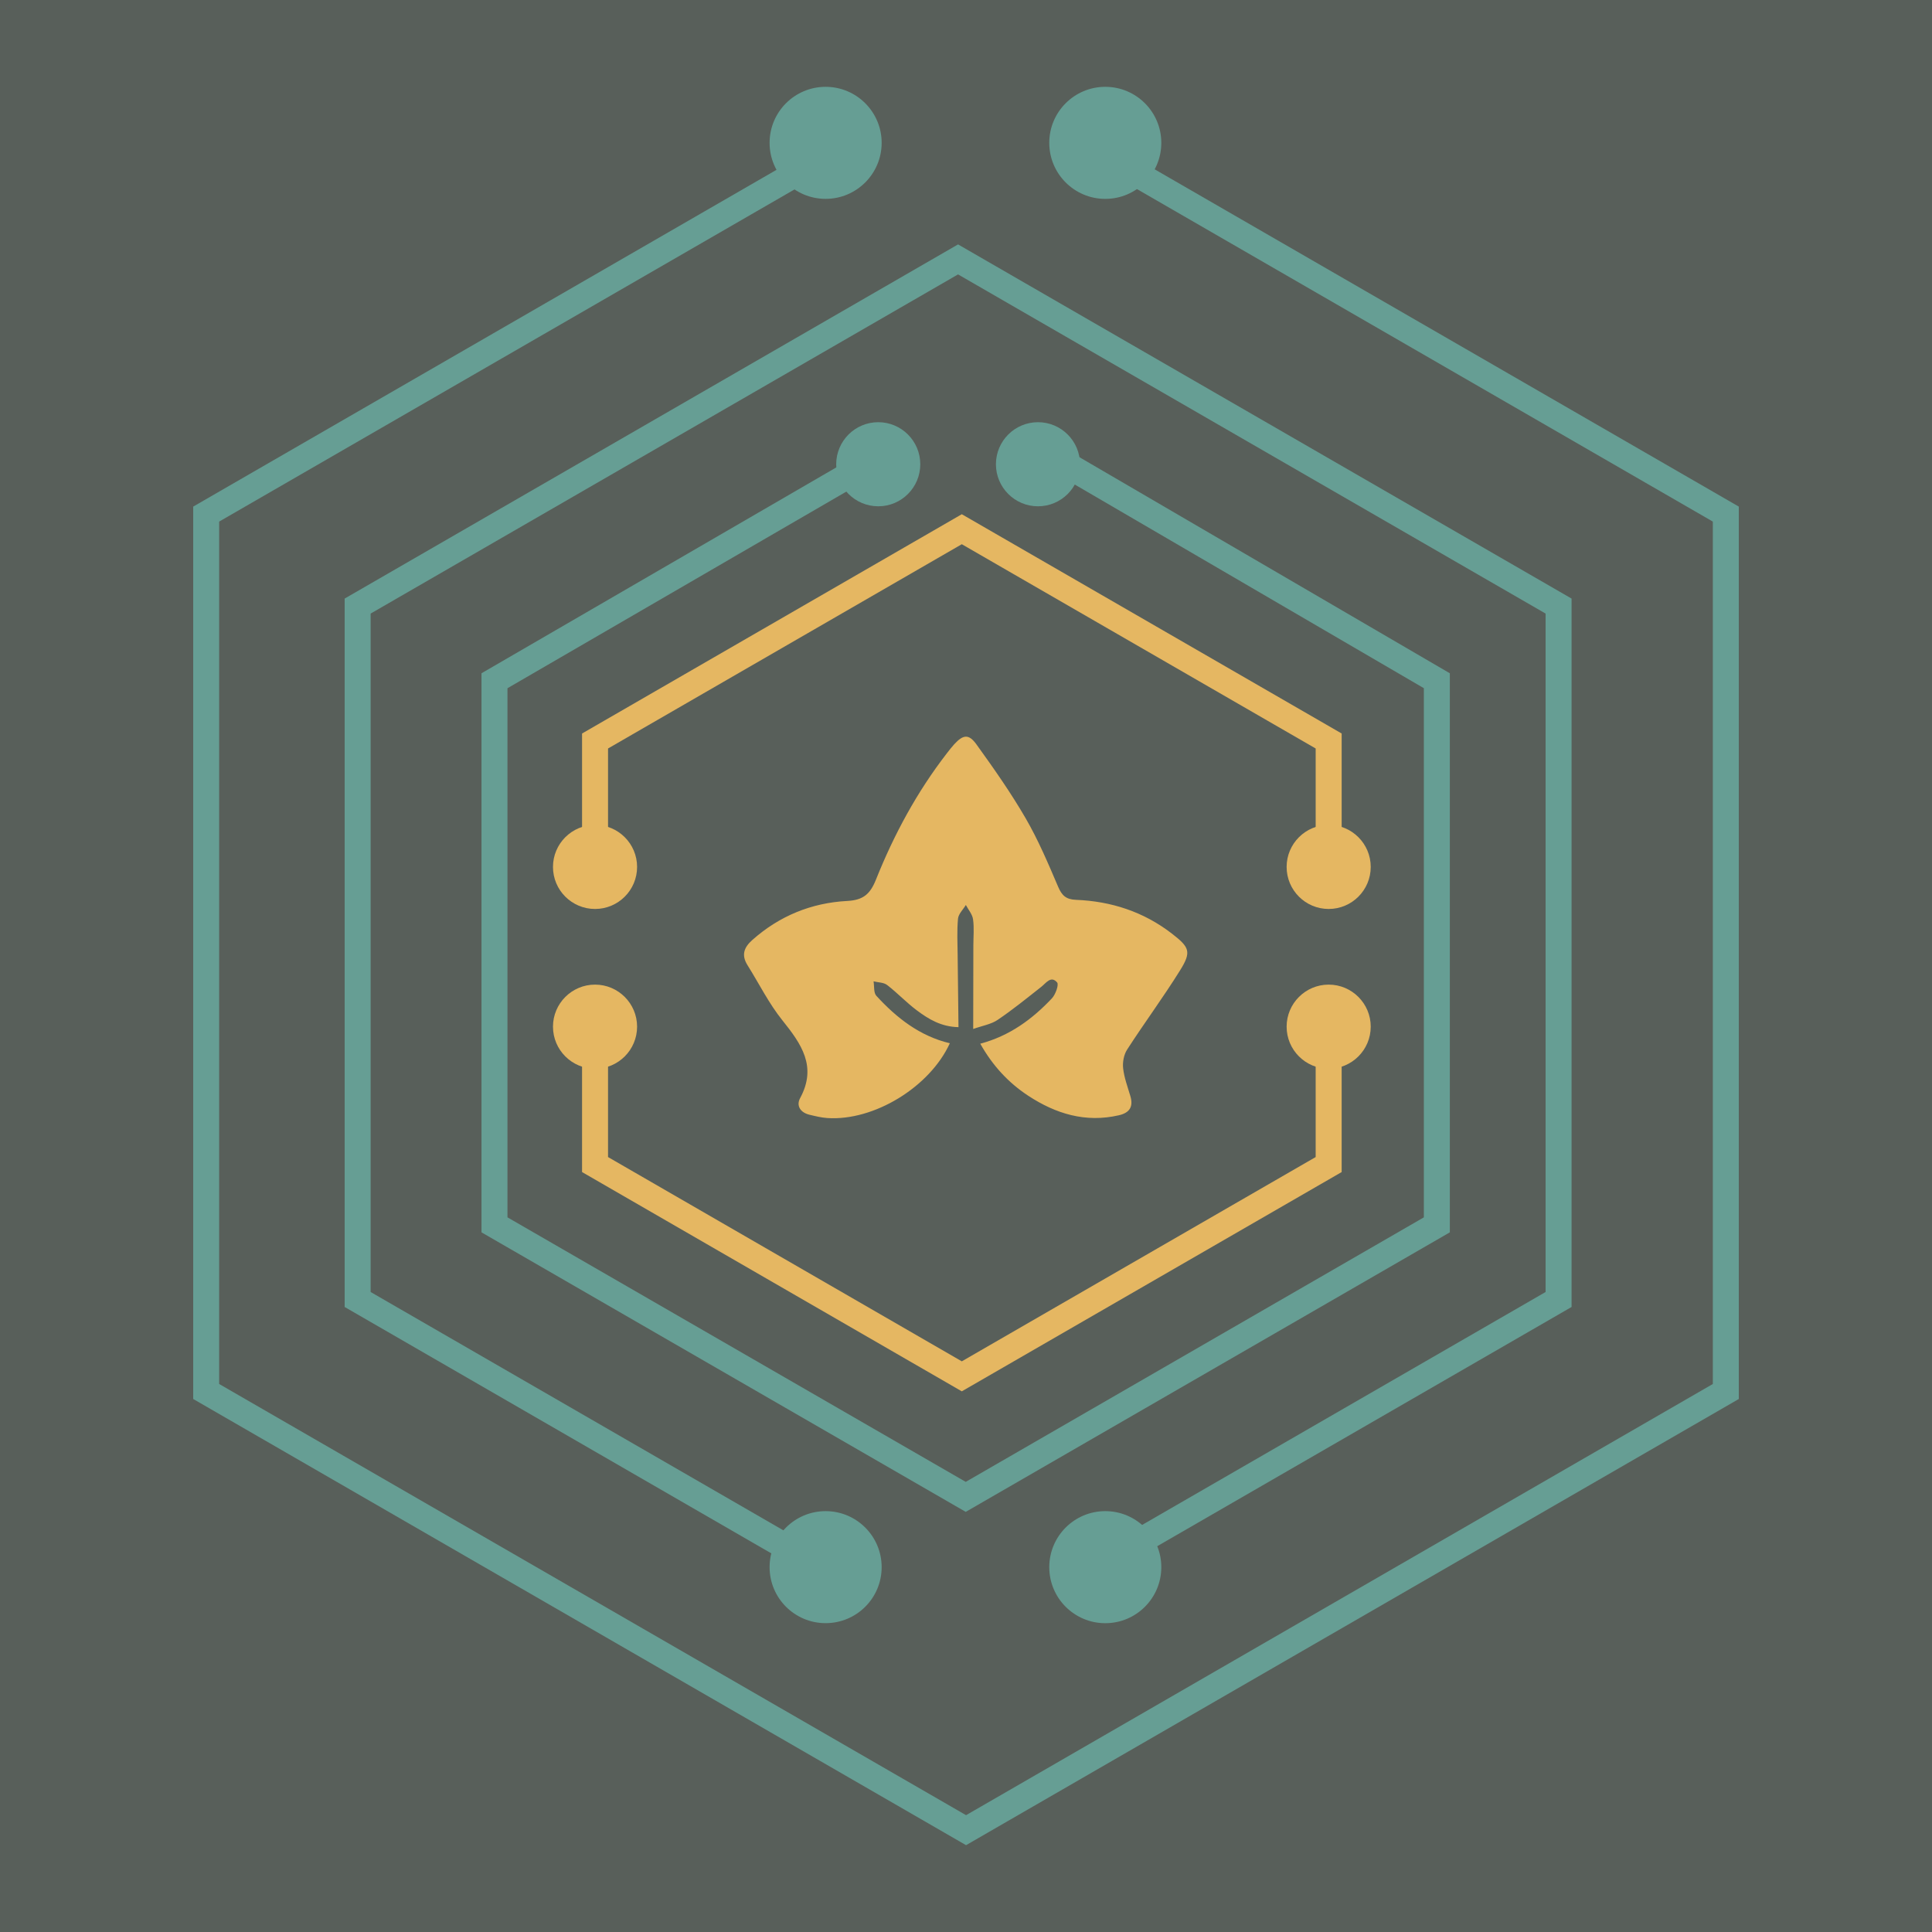
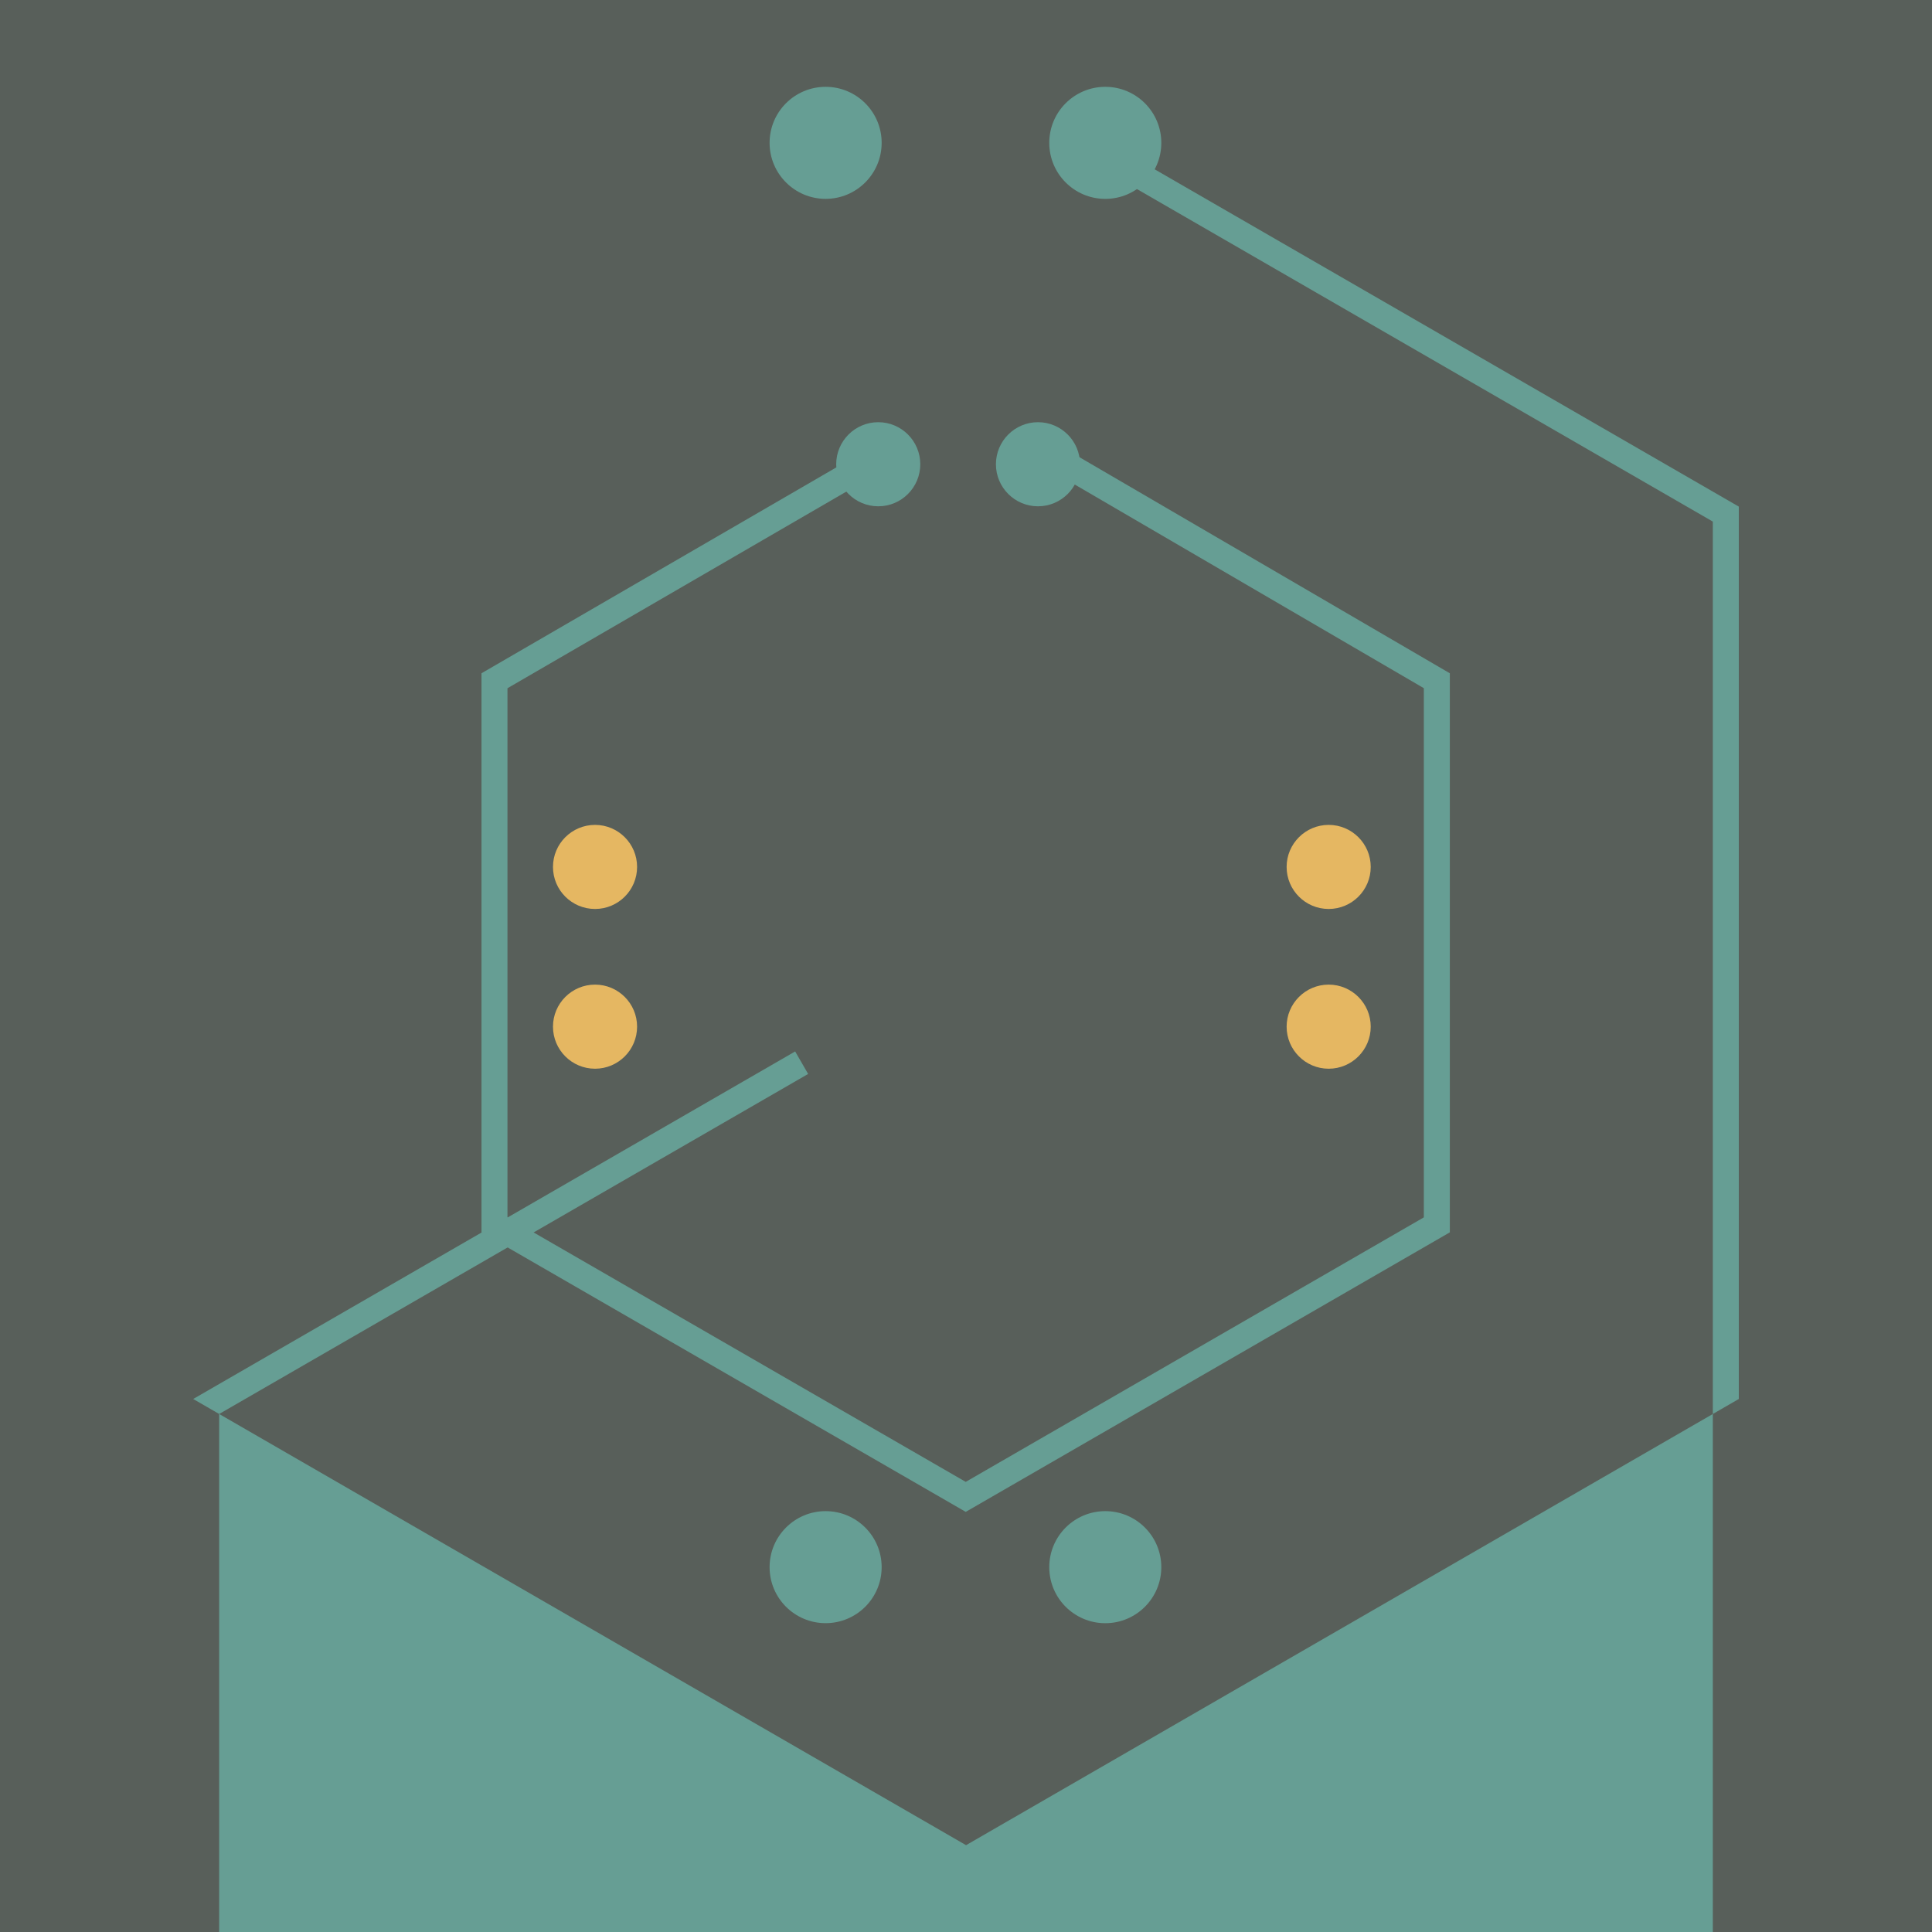
<svg xmlns="http://www.w3.org/2000/svg" width="500" height="500">
  <path fill="#585f5a" d="M0 0h500v500H0V0z" />
-   <path fill-rule="evenodd" clip-rule="evenodd" fill="#E5B762" d="M253.694 270.108c7.582-2.01 13.453-6.337 18.545-11.741.936-.996 1.842-3.536 1.34-4.114-1.586-1.832-2.824.14-4.116 1.153-3.713 2.926-7.386 5.914-11.285 8.546-1.686 1.143-3.9 1.484-6.314 2.345.01-7.632.03-14.621.04-21.617.005-2.258.23-4.545-.08-6.759-.171-1.302-1.218-2.482-1.862-3.713-.709 1.178-1.917 2.323-2.033 3.557-.292 3.142-.122 6.319-.091 9.484.056 6.093.141 12.181.216 18.579-4.488-.096-7.743-2.078-10.767-4.34-2.702-2.017-5.039-4.522-7.712-6.576-.881-.679-2.314-.644-3.499-.94.216 1.273-.013 2.945.722 3.742 5.246 5.722 11.233 10.426 19.017 12.28-5.197 11.364-19.673 20.159-31.709 19.352-1.556-.104-3.109-.492-4.641-.859-2.323-.564-3.463-2.324-2.384-4.312 4.421-8.188.289-14.013-4.61-20.13-3.502-4.361-6.029-9.495-9.022-14.265-1.615-2.586-.953-4.555 1.24-6.504 7.033-6.251 15.312-9.62 24.569-10.11 4.151-.217 5.943-1.773 7.448-5.542 4.66-11.657 10.602-22.666 18.315-32.638.623-.804 1.242-1.614 1.926-2.365 2.314-2.518 3.773-2.744 5.766.039 4.474 6.212 8.896 12.497 12.729 19.109 3.266 5.634 5.831 11.699 8.397 17.707.971 2.269 2.038 3.293 4.608 3.398 9.116.365 17.483 3.067 24.815 8.722 4.583 3.547 5.155 4.7 2.147 9.522-4.337 6.974-9.247 13.597-13.705 20.506-.851 1.317-1.218 3.27-1.037 4.85.272 2.438 1.168 4.813 1.872 7.194.831 2.768-.231 4.331-2.964 4.96-8.613 1.995-16.33-.371-23.465-5.05-5.141-3.374-9.242-7.816-12.416-13.47" />
-   <path fill="#669E94" d="M250.016 477.529L50 362.058V131.107l155.785-89.942 3.359 5.823-152.425 87.999v223.189l193.297 111.59 193.263-111.59V134.987L289.375 46.121l3.362-5.818L450 131.107v230.951z" />
-   <path fill="#669E94" d="M293.979 403.337l-3.362-5.82 109.381-63.146V158.792L247.944 71.015 95.921 158.792v175.579l107.738 62.209-3.363 5.821-111.101-64.156V154.911l158.749-91.658 158.777 91.658v183.334z" />
+   <path fill="#669E94" d="M250.016 477.529L50 362.058l155.785-89.942 3.359 5.823-152.425 87.999v223.189l193.297 111.59 193.263-111.59V134.987L289.375 46.121l3.362-5.818L450 131.107v230.951z" />
  <path fill="#669E94" d="M286.049 391.081c8.011 0 14.496 6.495 14.496 14.5 0 8.01-6.485 14.5-14.496 14.5-8.01 0-14.5-6.49-14.5-14.5 0-8.005 6.49-14.5 14.5-14.5m-72.378 0c8.004 0 14.5 6.49 14.5 14.5s-6.497 14.49-14.5 14.49c-8.006 0-14.5-6.48-14.5-14.49s6.494-14.5 14.5-14.5m72.378-368.61c8.011 0 14.496 6.494 14.496 14.498 0 8.003-6.485 14.5-14.496 14.5-8.01 0-14.5-6.497-14.5-14.5 0-8.004 6.49-14.498 14.5-14.498m-72.378 0c8.004 0 14.5 6.489 14.5 14.498 0 8.003-6.497 14.495-14.5 14.495-8.006 0-14.5-6.492-14.5-14.495-.001-8.009 6.494-14.498 14.5-14.498m36.26 368.801l-125.319-72.34V174.24l93.798-54.421 3.371 5.816-90.446 52.477v136.939l118.596 68.457 118.561-68.457V178.104l-94.366-55.053 3.391-5.804 97.698 56.998v144.687z" />
  <path fill="#669E94" d="M238.167 120.15c0 6.002-4.87 10.879-10.876 10.879-6.009 0-10.884-4.877-10.884-10.879 0-6.01 4.875-10.886 10.884-10.886 6.006.001 10.876 4.877 10.876 10.886m41.343 0c0 6.002-4.871 10.879-10.883 10.879-6.008 0-10.883-4.877-10.883-10.879 0-6.01 4.875-10.886 10.883-10.886 6.012.001 10.883 4.877 10.883 10.886" />
-   <path fill="#E5B762" d="M248.914 360.075l-98.278-56.747v-36.8h6.723v32.917l91.555 52.867 91.58-52.867v-31.691h6.727v35.574zm-91.553-131.867h-6.724V189.83l98.277-56.749 98.307 56.749v36.67h-6.727v-32.793l-91.58-52.865-91.553 52.865z" />
  <path fill="#E5B762" d="M153.997 254.818c6.003 0 10.881 4.877 10.881 10.88 0 6.013-4.878 10.886-10.881 10.886-6.007 0-10.884-4.873-10.884-10.886 0-6.003 4.877-10.88 10.884-10.88m0-41.337c6.003 0 10.881 4.873 10.881 10.88 0 6.013-4.878 10.88-10.881 10.88-6.007 0-10.884-4.867-10.884-10.88 0-6.007 4.877-10.88 10.884-10.88m189.863 41.337c6.003 0 10.883 4.877 10.883 10.88 0 6.013-4.88 10.886-10.883 10.886-6.007 0-10.883-4.873-10.883-10.886 0-6.003 4.876-10.88 10.883-10.88m0-41.337c6.003 0 10.883 4.873 10.883 10.88 0 6.013-4.88 10.88-10.883 10.88-6.007 0-10.883-4.867-10.883-10.88 0-6.007 4.876-10.88 10.883-10.88" />
</svg>